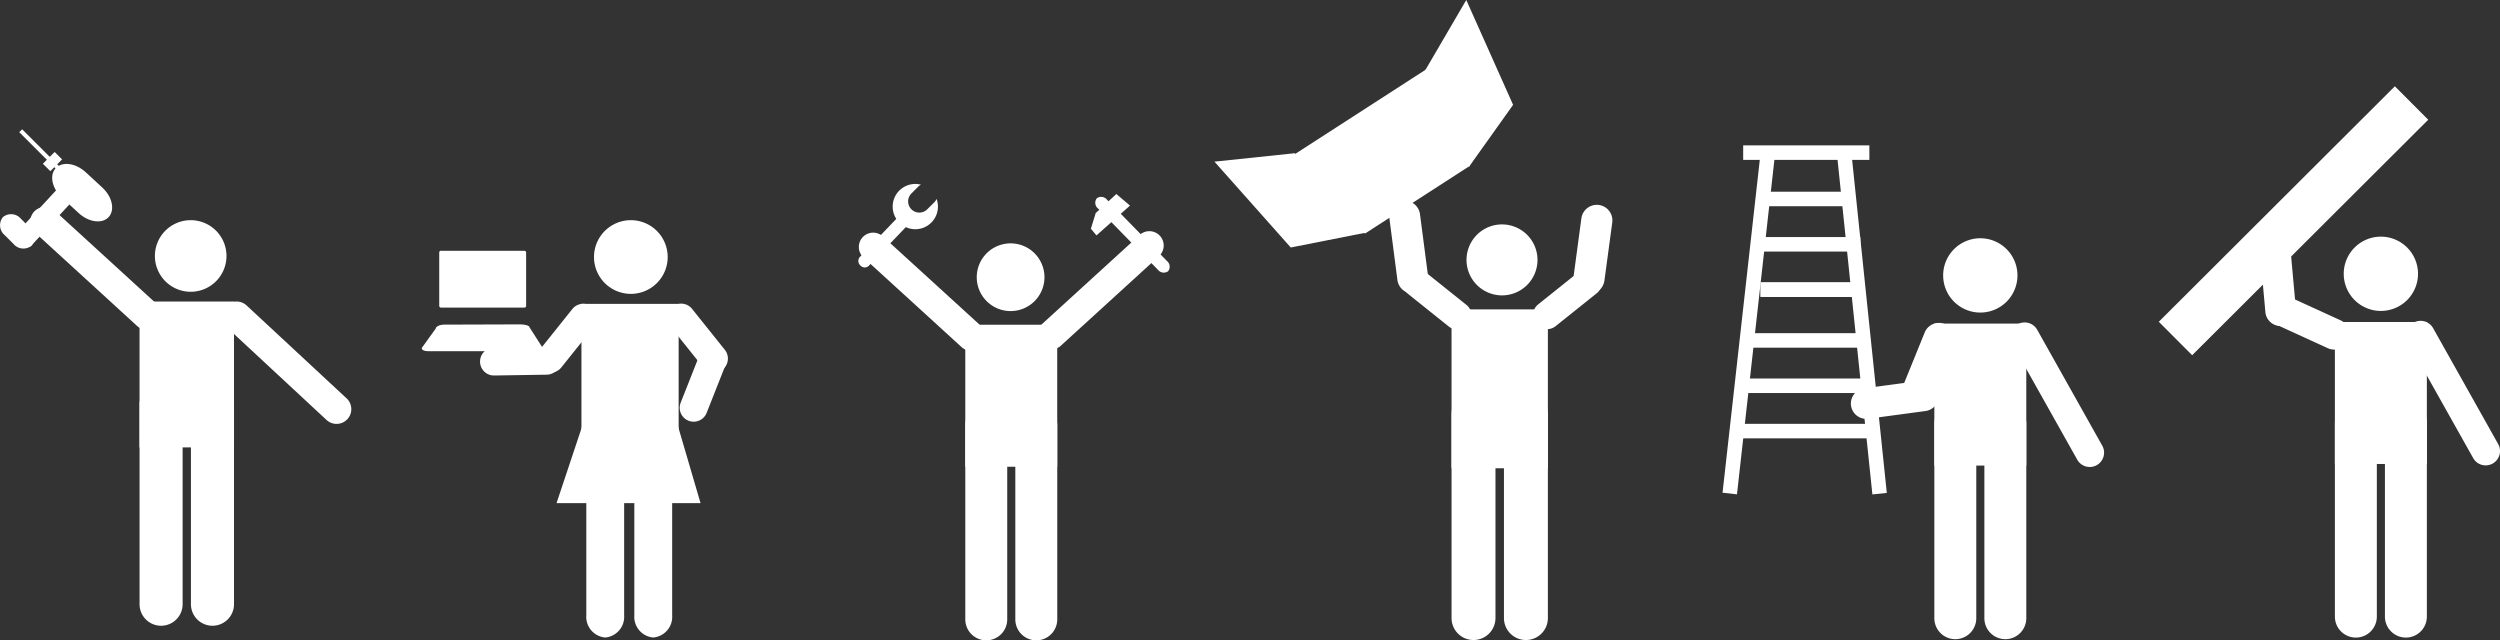
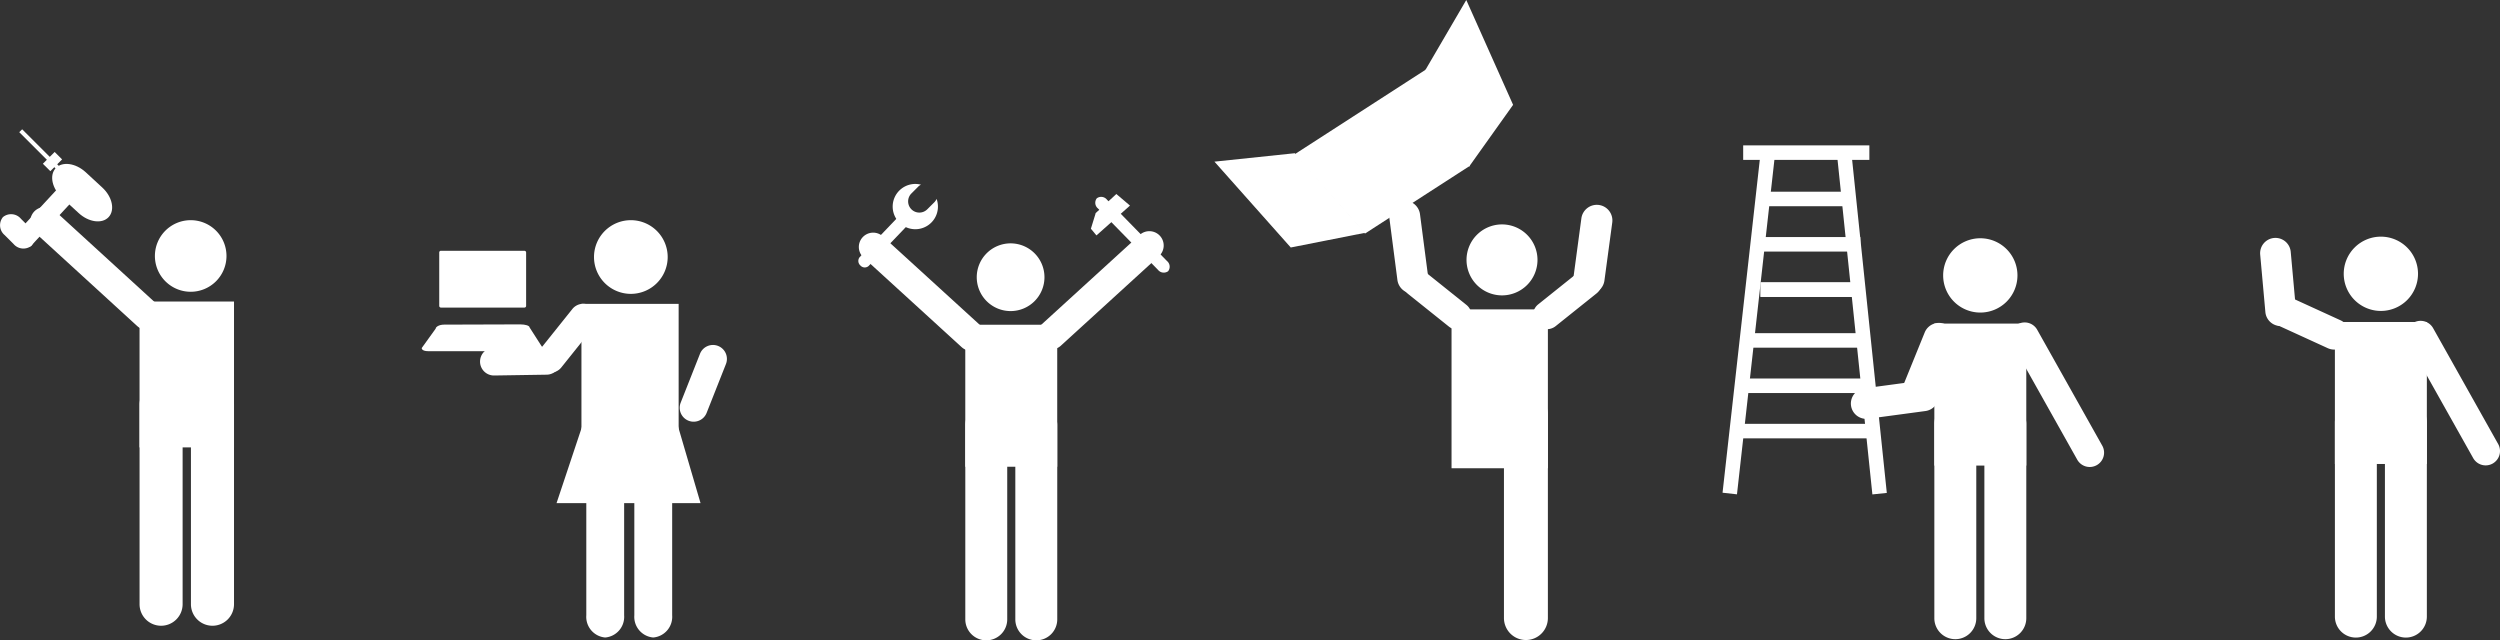
<svg xmlns="http://www.w3.org/2000/svg" id="Calque_1" data-name="Calque 1" viewBox="0 0 276.804 70.899">
  <rect x="0" y="0" width="276.804" height="70.899" fill="#333333" stroke="none" />
  <title>epv</title>
  <g>
    <path d="M125.092,138.38a3.749,3.749,0,1,1-3.748-3.75A3.749,3.749,0,0,1,125.092,138.38Z" transform="translate(-9.447 -107.685)" style="fill: #fff" />
    <rect x="106.878" y="35.956" width="10.18" height="15.722" style="fill: #fff" />
    <path d="M120.969,176.262a2.322,2.322,0,0,1-2.322,2.322h0a2.322,2.322,0,0,1-2.32-2.322V154.759a2.322,2.322,0,0,1,2.32-2.322h0a2.321,2.321,0,0,1,2.322,2.322Z" transform="translate(-9.447 -107.685)" style="fill: #fff" />
    <path d="M126.508,176.262a2.322,2.322,0,0,1-2.321,2.322h0a2.323,2.323,0,0,1-2.322-2.322V154.759a2.323,2.323,0,0,1,2.322-2.322h0a2.322,2.322,0,0,1,2.321,2.322Z" transform="translate(-9.447 -107.685)" style="fill: #fff" />
    <path d="M126.91,145.958a1.588,1.588,0,0,1-2.245-.102h0a1.589,1.589,0,0,1,.104-2.244l10.865-9.914a1.587,1.587,0,0,1,2.244.101h0a1.588,1.588,0,0,1-.104,2.244Z" transform="translate(-9.447 -107.685)" style="fill: #fff" />
    <path d="M115.923,146.122a1.591,1.591,0,0,0,2.244-.102h0a1.59,1.59,0,0,0-.103-2.245L107.197,133.86a1.588,1.588,0,0,0-2.243.101h0a1.587,1.587,0,0,0,.103,2.243Z" transform="translate(-9.447 -107.685)" style="fill: #fff" />
    <g>
      <path d="M138.655,136.584a.816.816,0,0,1,.13,1.13h0a.821.821,0,0,1-1.127-.155l-6.64-6.791a.812.812,0,0,1-.13-1.127h0a.816.816,0,0,1,1.125.154Z" transform="translate(-9.447 -107.685)" style="fill: #fff" />
      <polyline points="121.299 23.658 120.785 25.323 121.4 26.066 125.113 22.763 123.603 21.481 121.299 23.608" style="fill: #fff" />
    </g>
    <path d="M104.634,136.154a.667.667,0,0,0,.077.924h0a.643.643,0,0,0,.913.056l4.408-4.608a.664.664,0,0,0-.077-.923h0a.638.638,0,0,0-.911-.056Z" transform="translate(-9.447 -107.685)" style="fill: #fff" />
    <path d="M113.148,129.709a1.225,1.225,0,0,1-.24.361l-.799.796a1.241,1.241,0,0,1-1.754-1.756l.799-.799a1.191,1.191,0,0,1,.268-.178,2.506,2.506,0,1,0,1.727,1.575Z" transform="translate(-9.447 -107.685)" style="fill: #fff" />
  </g>
  <g>
    <path d="M34.524,136.027a3.963,3.963,0,1,1-3.96-3.963A3.961,3.961,0,0,1,34.524,136.027Z" transform="translate(-9.447 -107.685)" style="fill: #fff" />
    <rect x="15.45" y="33.386" width="10.46" height="16.15" style="fill: #fff" />
    <path d="M29.667,174.584a2.386,2.386,0,0,1-2.383,2.385h0a2.386,2.386,0,0,1-2.385-2.385v-22.09a2.385,2.385,0,0,1,2.385-2.386h0a2.385,2.385,0,0,1,2.383,2.386Z" transform="translate(-9.447 -107.685)" style="fill: #fff" />
    <path d="M35.357,174.584a2.386,2.386,0,0,1-2.385,2.385h0a2.386,2.386,0,0,1-2.384-2.385v-22.09a2.384,2.384,0,0,1,2.384-2.386h0a2.385,2.385,0,0,1,2.385,2.386Z" transform="translate(-9.447 -107.685)" style="fill: #fff" />
-     <path d="M34.529,143.898a1.635,1.635,0,0,1-.086-2.308h0a1.636,1.636,0,0,1,2.308-.086l11.071,10.287a1.632,1.632,0,0,1,.086,2.307h0a1.633,1.633,0,0,1-2.306.086Z" transform="translate(-9.447 -107.685)" style="fill: #fff" />
    <path d="M24.63,143.778a1.638,1.638,0,0,0,2.319-.09h0a1.649,1.649,0,0,0-.123-2.322l-11.293-10.327a1.638,1.638,0,0,0-2.318.089h0a1.643,1.643,0,0,0,.123,2.321Z" transform="translate(-9.447 -107.685)" style="fill: #fff" />
    <rect x="14.336" y="124.991" width="1.845" height="1.167" transform="translate(-93.801 -60.079) rotate(-45.021)" style="fill: #fff" />
    <g>
      <path d="M11.386,133.37c-.235.248-.081.794.337,1.213h0c.42.42.946.555,1.182.305l4.451-4.811c.235-.248.083-.79-.334-1.211h0c-.42-.42-.947-.559-1.179-.304Z" transform="translate(-9.447 -107.685)" style="fill: #fff" />
      <g>
        <path d="M12.752,132.895l-.987-.986a1.424,1.424,0,0,0-1.991-.187,1.423,1.423,0,0,0,.186,1.99l.988.986a1.425,1.425,0,0,0,1.99.188A1.43,1.43,0,0,0,12.752,132.895Z" transform="translate(-9.447 -107.685)" style="fill: #fff" />
        <path d="M20.767,128.443l-1.83-1.689c-1.117-1.024-2.604-1.224-3.329-.442-.721.785-.4,2.252.715,3.279l1.835,1.685c1.112,1.027,2.601,1.224,3.321.443C22.199,130.933,21.88,129.465,20.767,128.443Z" transform="translate(-9.447 -107.685)" style="fill: #fff" />
        <polygon points="6.922 18.777 6.599 19.099 2.13 14.634 2.454 14.315 6.922 18.777" style="fill: #fff" />
      </g>
    </g>
  </g>
  <g>
    <path d="M277.173,138.002a4.112,4.112,0,1,1-4.112-4.114A4.111,4.111,0,0,1,277.173,138.002Z" transform="translate(-9.447 -107.685)" style="fill: #fff" />
    <rect x="258.523" y="35.651" width="10.182" height="15.721" style="fill: #fff" />
    <path d="M272.614,175.956a2.322,2.322,0,0,1-2.322,2.322h0a2.32,2.32,0,0,1-2.321-2.322V154.453a2.319,2.319,0,0,1,2.321-2.321h0a2.321,2.321,0,0,1,2.322,2.321Z" transform="translate(-9.447 -107.685)" style="fill: #fff" />
    <path d="M278.152,175.956a2.321,2.321,0,0,1-2.321,2.322h0a2.322,2.322,0,0,1-2.321-2.322V154.453a2.321,2.321,0,0,1,2.321-2.321h0a2.32,2.32,0,0,1,2.321,2.321Z" transform="translate(-9.447 -107.685)" style="fill: #fff" />
    <path d="M276.075,145.575a1.588,1.588,0,0,1,.608-2.163h0a1.588,1.588,0,0,1,2.163.608l7.202,12.828a1.589,1.589,0,0,1-.608,2.162h0a1.585,1.585,0,0,1-2.16-.608Z" transform="translate(-9.447 -107.685)" style="fill: #fff" />
    <g>
      <path d="M263.656,141.937a1.697,1.697,0,0,1-1.536,1.841h0a1.7,1.7,0,0,1-1.847-1.537l-.574-6.365a1.697,1.697,0,0,1,1.538-1.843h0a1.696,1.696,0,0,1,1.843,1.536Z" transform="translate(-9.447 -107.685)" style="fill: #fff" />
      <path d="M268.6,143.15a1.696,1.696,0,0,1,.837,2.248h0a1.698,1.698,0,0,1-2.25.84l-5.81-2.659a1.697,1.697,0,0,1-.838-2.25h0a1.699,1.699,0,0,1,2.25-.838Z" transform="translate(-9.447 -107.685)" style="fill: #fff" />
    </g>
-     <rect x="244.928" y="129.509" width="36.918" height="5.231" transform="translate(-25.843 116.912) rotate(-44.929)" style="fill: #fff" />
  </g>
  <g>
    <g>
      <rect x="214.822" y="125.096" width="1.606" height="37.349" transform="translate(-23.176 -84.583) rotate(-5.944)" style="fill: #fff" />
      <rect x="184.372" y="142.967" width="37.348" height="1.607" transform="translate(28.142 221.886) rotate(-83.616)" style="fill: #fff" />
      <rect x="194.933" y="21.226" width="10.335" height="1.607" style="fill: #fff" />
      <rect x="193.008" y="16.096" width="13.971" height="1.607" style="fill: #fff" />
      <rect x="194.933" y="31.268" width="11.044" height="1.606" style="fill: #fff" />
      <rect x="194.933" y="26.247" width="11.044" height="1.607" style="fill: #fff" />
      <rect x="194.933" y="31.268" width="11.044" height="1.606" style="fill: #fff" />
      <rect x="193.721" y="36.889" width="12.257" height="1.606" style="fill: #fff" />
      <rect x="193.436" y="41.909" width="12.97" height="1.609" style="fill: #fff" />
      <rect x="192.651" y="46.928" width="14.181" height="1.607" style="fill: #fff" />
    </g>
    <path d="M232.823,138.18a4.113,4.113,0,1,1-4.112-4.114A4.112,4.112,0,0,1,232.823,138.18Z" transform="translate(-9.447 -107.685)" style="fill: #fff" />
    <rect x="214.173" y="35.828" width="10.181" height="15.721" style="fill: #fff" />
    <path d="M228.264,176.134a2.322,2.322,0,0,1-2.322,2.322h0a2.323,2.323,0,0,1-2.322-2.322V154.631a2.322,2.322,0,0,1,2.322-2.321h0a2.321,2.321,0,0,1,2.322,2.321Z" transform="translate(-9.447 -107.685)" style="fill: #fff" />
    <path d="M233.802,176.134a2.322,2.322,0,0,1-2.32,2.322h0a2.323,2.323,0,0,1-2.322-2.322V154.631a2.322,2.322,0,0,1,2.322-2.321h0a2.321,2.321,0,0,1,2.32,2.321Z" transform="translate(-9.447 -107.685)" style="fill: #fff" />
    <path d="M232.239,145.752a1.586,1.586,0,0,1,.608-2.163h0a1.588,1.588,0,0,1,2.162.608l7.201,12.828a1.586,1.586,0,0,1-.607,2.162h0a1.587,1.587,0,0,1-2.162-.608Z" transform="translate(-9.447 -107.685)" style="fill: #fff" />
    <g>
      <path d="M222.186,149.83a1.701,1.701,0,0,1,1.908,1.457h0a1.7,1.7,0,0,1-1.458,1.908l-6.333.852a1.698,1.698,0,0,1-1.908-1.457h0a1.699,1.699,0,0,1,1.455-1.908Z" transform="translate(-9.447 -107.685)" style="fill: #fff" />
      <path d="M222.554,144.494a1.697,1.697,0,0,1,2.209-.933h0a1.699,1.699,0,0,1,.935,2.211l-2.402,5.921a1.7,1.7,0,0,1-2.211.935h0a1.7,1.7,0,0,1-.936-2.212Z" transform="translate(-9.447 -107.685)" style="fill: #fff" />
    </g>
  </g>
  <g>
    <path d="M165.335,140.217a1.545,1.545,0,0,1-.24-2.171h0a1.548,1.548,0,0,1,2.172-.24l4.538,3.633a1.542,1.542,0,0,1,.24,2.17h0a1.542,1.542,0,0,1-2.169.241Z" transform="translate(-9.447 -107.685)" style="fill: #fff" />
    <path d="M186.23,140.163a1.548,1.548,0,0,0,.241-2.172h0a1.546,1.546,0,0,0-2.172-.24l-4.539,3.633a1.542,1.542,0,0,0-.24,2.17h0a1.545,1.545,0,0,0,2.17.242Z" transform="translate(-9.447 -107.685)" style="fill: #fff" />
    <g>
      <path d="M179.681,136.461a3.929,3.929,0,1,1-3.929-3.929A3.932,3.932,0,0,1,179.681,136.461Z" transform="translate(-9.447 -107.685)" style="fill: #fff" />
      <rect x="160.717" y="34.256" width="10.667" height="17.59" style="fill: #fff" />
-       <path d="M175.028,176.117a2.434,2.434,0,0,1-2.434,2.432h0a2.433,2.433,0,0,1-2.429-2.432V153.589a2.432,2.432,0,0,1,2.429-2.433h0a2.433,2.433,0,0,1,2.434,2.433Z" transform="translate(-9.447 -107.685)" style="fill: #fff" />
      <path d="M180.831,176.117a2.433,2.433,0,0,1-2.432,2.432h0a2.434,2.434,0,0,1-2.432-2.432V153.589a2.433,2.433,0,0,1,2.432-2.433h0a2.432,2.432,0,0,1,2.432,2.433Z" transform="translate(-9.447 -107.685)" style="fill: #fff" />
      <g>
        <polygon points="162.735 18.37 151.131 25.863 143.329 17.092 158.015 7.61 162.735 18.37" style="fill: #fff" />
        <polygon points="167.533 11.609 162.656 18.455 157.835 7.727 162.349 0 167.533 11.609" style="fill: #fff" />
        <polygon points="142.914 27.403 151.159 25.773 143.364 16.964 134.465 17.898 142.914 27.403" style="fill: #fff" />
      </g>
      <path d="M163.292,131.925a1.777,1.777,0,0,1,1.463-2.016h0a1.734,1.734,0,0,1,1.923,1.547l.874,6.708a1.775,1.775,0,0,1-1.463,2.017h0a1.739,1.739,0,0,1-1.925-1.546Z" transform="translate(-9.447 -107.685)" style="fill: #fff" />
      <path d="M183.676,138.293a1.722,1.722,0,0,0,1.479,1.935h0a1.723,1.723,0,0,0,1.937-1.479l.867-6.43a1.728,1.728,0,0,0-1.482-1.94h0a1.727,1.727,0,0,0-1.937,1.479Z" transform="translate(-9.447 -107.685)" style="fill: #fff" />
    </g>
  </g>
  <g>
    <path d="M83.374,136.142a4.079,4.079,0,1,1-4.079-4.078A4.078,4.078,0,0,1,83.374,136.142Z" transform="translate(-9.447 -107.685)" style="fill: #fff" />
    <rect x="64.379" y="33.645" width="10.761" height="16.621" style="fill: #fff" />
    <path d="M78.553,175.816a2.296,2.296,0,0,1-2.096,2.454h0a2.296,2.296,0,0,1-2.094-2.454V153.083a2.295,2.295,0,0,1,2.094-2.454h0a2.295,2.295,0,0,1,2.096,2.454Z" transform="translate(-9.447 -107.685)" style="fill: #fff" />
    <path d="M83.871,175.816a2.297,2.297,0,0,1-2.096,2.454h0a2.296,2.296,0,0,1-2.094-2.454V153.083a2.295,2.295,0,0,1,2.094-2.454h0a2.296,2.296,0,0,1,2.096,2.454Z" transform="translate(-9.447 -107.685)" style="fill: #fff" />
    <path d="M71.596,148.37a1.544,1.544,0,0,1-2.169.24h0a1.546,1.546,0,0,1-.24-2.172l3.632-4.538a1.543,1.543,0,0,1,2.17-.241h0a1.541,1.541,0,0,1,.241,2.169Z" transform="translate(-9.447 -107.685)" style="fill: #fff" />
    <path d="M64.167,149.261a1.541,1.541,0,0,1-1.568-1.516h0a1.547,1.547,0,0,1,1.519-1.572l5.813-.09a1.546,1.546,0,0,1,1.569,1.521h0a1.542,1.542,0,0,1-1.52,1.566Z" transform="translate(-9.447 -107.685)" style="fill: #fff" />
-     <path d="M87.293,148.352a1.546,1.546,0,0,0,2.171.241h0a1.546,1.546,0,0,0,.24-2.171L86.072,141.882a1.545,1.545,0,0,0-2.172-.24h0a1.547,1.547,0,0,0-.241,2.171Z" transform="translate(-9.447 -107.685)" style="fill: #fff" />
    <path d="M84.815,152.264a1.541,1.541,0,0,0,.867,2.004h0a1.544,1.544,0,0,0,2.004-.867l2.138-5.408a1.543,1.543,0,0,0-.867-2.004h0a1.547,1.547,0,0,0-2.005.867Z" transform="translate(-9.447 -107.685)" style="fill: #fff" />
    <path d="M69.562,146.247c0,.177-.472.323-1.052.323H56.907c-.579,0-.766-.173-.766-.35l1.546-2.151c0-.177.356-.441.934-.441l8.425-.027c.583,0,1.033.152,1.033.331Z" transform="translate(-9.447 -107.685)" style="fill: #fff" />
    <polygon points="77.566 55.711 61.62 55.711 64.487 47.113 75.039 47.09 77.566 55.711" style="fill: #fff" />
    <path d="M67.7,135.639a.186.186,0,0,0-.185-.185l-.001 0-0-0H62.892v-.003H58.266l-0.0 0-.001-0a.185.185,0,0,0-.185.184l.001.002-.001.001v5.913l.001.001-.001.002a.186.186,0,0,0,.185.186l.001-0.0 0.0 0h4.623v0h4.625l0-0.0.001 0a.185.185,0,0,0,.185-.185l-.001-.002.001-.001v-5.912l-.001-.001Z" transform="translate(-9.447 -107.685)" style="fill: #fff" />
  </g>
</svg>